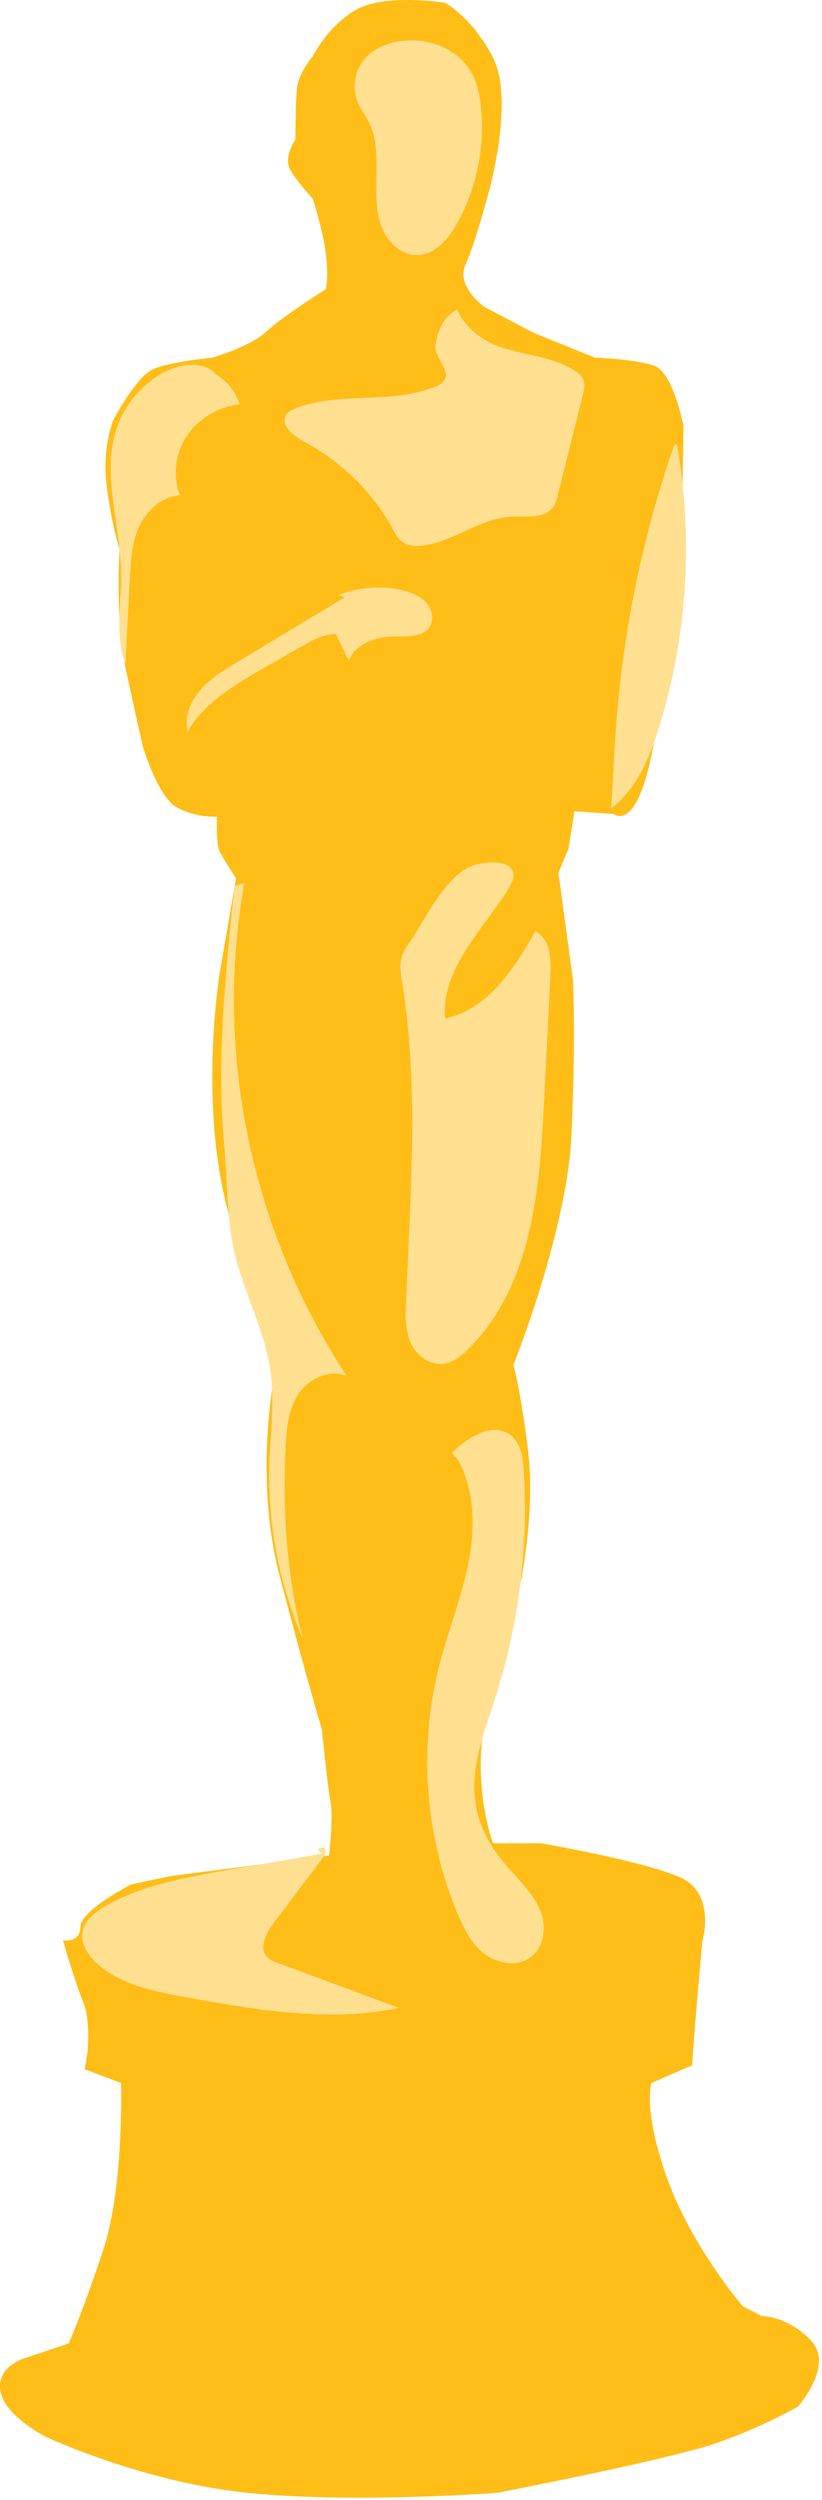
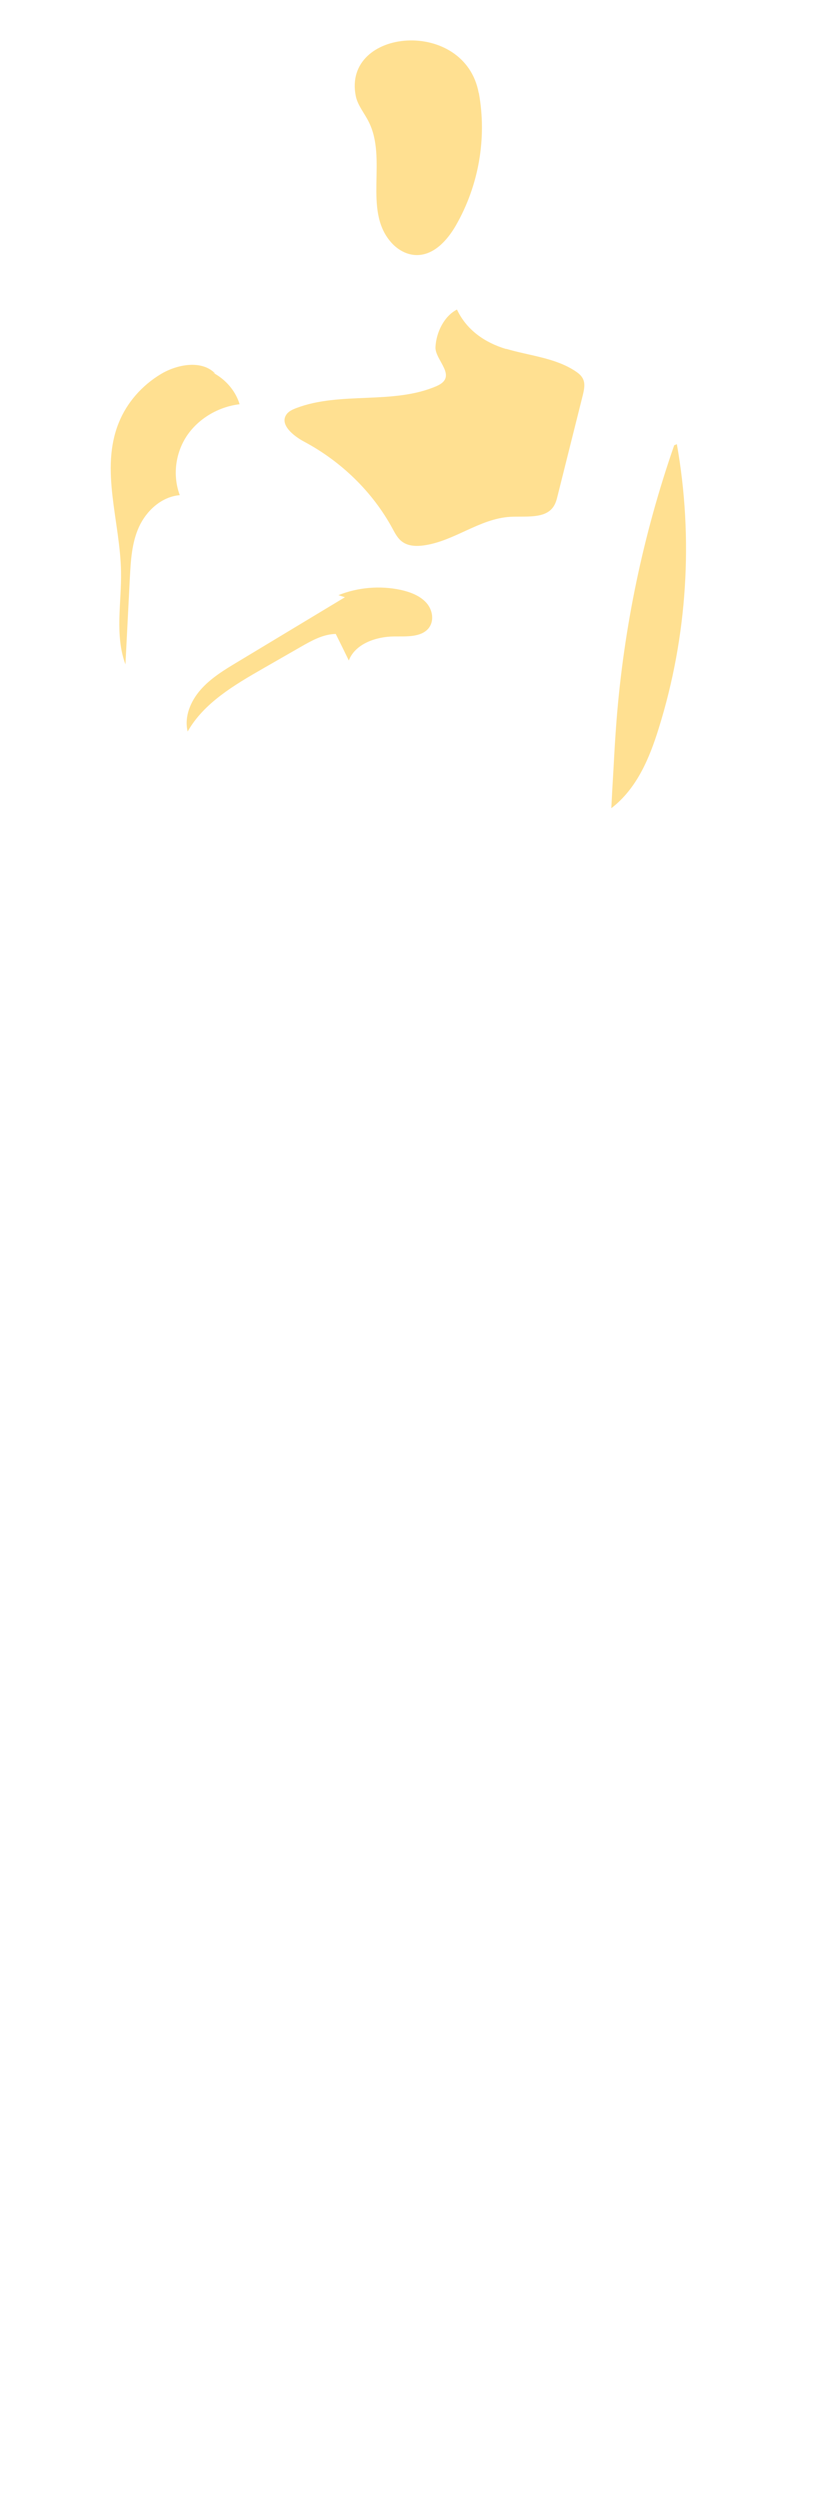
<svg xmlns="http://www.w3.org/2000/svg" width="257" height="781" viewBox="0 0 257 781" fill="none">
-   <path d="M153.682 56.495C153.682 56.495 160.486 30.373 154.141 17.981C147.796 5.589 139.155 0.869 139.155 0.869C139.155 0.869 120.537 -2.121 111.437 2.993C102.337 8.146 97.829 17.549 97.829 17.549C97.829 17.549 93.279 22.702 92.82 27.816C92.36 32.969 92.36 43.67 92.36 43.67C92.36 43.67 88.269 49.217 90.983 53.505C93.696 57.793 97.787 62.081 97.787 62.081C97.787 62.081 100.96 71.915 101.878 79.193C102.796 86.471 101.878 90.326 101.878 90.326C101.878 90.326 88.269 98.902 83.26 103.584C78.251 108.304 66.438 111.727 66.438 111.727C66.438 111.727 52.37 113.025 47.361 115.582C42.352 118.139 35.547 131.003 35.547 131.003C35.547 131.003 31.916 139.146 33.293 151.106C34.671 163.104 37.384 171.641 37.384 171.641C37.384 171.641 36.007 193.474 39.221 208.462C42.393 223.451 44.689 233.286 44.689 233.286C44.689 233.286 49.239 248.707 55.125 252.129C61.011 255.552 67.857 255.119 67.857 255.119C67.857 255.119 67.398 263.695 68.775 266.252C70.153 268.809 73.784 274.395 73.784 274.395L68.775 303.506C68.775 303.506 61.053 348.904 73.325 385.253C85.598 421.642 86.516 425.93 86.516 425.93C86.516 425.93 78.794 459.329 87.435 492.296C96.076 525.262 100.626 540.25 100.626 540.25C100.626 540.25 102.462 558.229 103.339 562.949C104.257 567.67 102.88 579.629 102.88 579.629L89.689 581.36L53.33 586.081L41.057 588.638C41.057 588.638 25.153 596.781 25.153 601.895C25.153 607.009 19.685 606.183 19.685 606.183C19.685 606.183 23.776 620.306 26.03 625.459C28.284 630.613 27.407 640.881 27.407 640.881L26.489 646.427L37.843 650.715C37.843 650.715 38.762 683.249 32.375 702.525C26.03 721.802 21.48 732.069 21.48 732.069L7.412 736.79C7.412 736.79 -1.229 739.347 0.149 747.057C1.526 754.768 14.216 761.18 14.216 761.18C14.216 761.18 44.188 775.303 77.374 778.726C110.561 782.148 155.518 778.726 155.518 778.726C155.518 778.726 208.658 768.458 223.644 763.305C238.63 758.151 249.525 751.739 249.525 751.739C249.525 751.739 260.879 738.914 253.616 731.204C246.352 723.493 238.171 723.493 238.171 723.493L232.285 720.503C232.285 720.503 216.381 702.093 208.658 680.692C200.935 659.291 203.649 650.715 203.649 650.715L216.381 645.168L217.299 632.737L219.553 606.616C219.553 606.616 224.103 591.628 212.749 586.514C201.395 581.36 169.127 575.813 169.127 575.813H154.141C154.141 575.813 147.796 559.527 151.428 537.693C155.059 515.86 163.241 493.594 163.241 492.335C163.241 491.076 167.332 471.367 165.078 452.956C162.824 434.546 160.528 426.402 160.528 426.402C160.528 426.402 177.35 384.467 178.686 354.49C180.064 324.513 179.145 306.103 179.145 306.103L174.595 272.704L177.768 264.993L179.605 253.427L191.877 254.293C191.877 254.293 198.681 260.272 203.691 235.882C208.7 211.492 212.791 188.36 212.791 188.36L213.709 133.128C213.709 133.128 210.537 116.448 204.609 114.284C198.723 112.16 185.991 111.727 185.991 111.727L166.914 104.016L151.469 95.873C151.469 95.873 142.369 89.461 145.583 82.616C148.756 75.771 153.765 56.495 153.765 56.495H153.682Z" fill="#FFBD17" />
  <path d="M149.675 29.075C145.333 5.393 107.013 8.697 111.229 29.98C111.813 32.891 113.9 35.291 115.236 37.966C121.205 49.61 113.483 65.543 122.166 75.574C124.044 77.777 126.757 79.469 129.763 79.666C135.44 80.02 139.823 75.141 142.536 70.421C149.716 57.911 152.263 43.119 149.716 29.075H149.675Z" fill="#FFE091" />
  <path d="M158.316 109.052C151.428 107.006 145.835 102.994 142.871 96.699C138.863 98.745 136.401 103.78 136.15 108.383C135.9 112.514 143.33 117.588 136.568 120.578C123.001 126.518 106.429 122.191 92.57 127.502C91.443 127.935 90.232 128.485 89.564 129.469C87.352 132.577 91.61 136.117 95.075 137.966C106.804 144.221 116.572 153.781 122.709 165.11C123.544 166.645 124.378 168.297 125.881 169.32C127.718 170.618 130.223 170.697 132.477 170.382C141.994 169.084 149.926 162.003 159.527 161.452C164.327 161.176 170.296 162.16 172.968 158.383C173.719 157.321 174.053 156.062 174.346 154.843C176.975 144.418 179.563 133.954 182.193 123.529C182.611 121.758 183.07 119.831 182.193 118.218C181.692 117.234 180.774 116.526 179.814 115.897C173.552 111.766 165.538 111.137 158.274 108.973L158.316 109.052Z" fill="#FFE091" />
-   <path d="M159.025 277.502C164.994 267.982 151.636 268.376 146.418 271.012C138.905 274.827 132.935 286.905 128.677 293.514C127.383 295.284 126.089 297.093 125.547 299.178C124.837 301.736 125.338 304.45 125.755 307.046C131.14 340.17 128.176 373.963 126.966 407.44C126.799 411.571 126.715 415.82 128.469 419.596C130.18 423.373 134.271 426.559 138.612 426.009C141.701 425.654 144.206 423.57 146.335 421.485C166.288 401.697 168.709 371.878 170.087 344.576L172.091 304.214C172.341 299.296 171.965 293.317 167.374 290.957C160.82 302.522 152.722 315.268 139.155 318.179C137.777 302.955 150.843 290.563 159.108 277.424L159.025 277.502Z" fill="#FFE091" />
-   <path d="M143.204 456.025C148.547 465.821 148.589 477.544 146.418 488.402C144.248 499.259 140.073 509.645 137.318 520.385C130.764 546.112 132.893 573.689 143.246 598.237C145.082 602.604 147.295 606.97 151.052 610.039C154.809 613.068 160.569 614.445 164.869 612.085C170.421 609.055 171.13 601.463 168.542 595.955C165.954 590.448 161.07 586.239 157.188 581.479C152.889 576.207 149.674 570.031 148.672 563.422C146.919 552.249 151.386 541.195 154.85 530.416C162.239 507.403 165.245 483.13 163.742 459.133C163.491 455.003 162.74 450.321 159.15 448C153.473 444.342 146.084 449.22 141.242 453.822L143.204 456.065V456.025Z" fill="#FFE091" />
  <path d="M210.787 139.104C201.103 166.956 195.05 195.91 192.754 225.139C192.378 229.978 192.086 234.856 191.836 239.695C191.585 243.943 191.335 248.231 191.126 252.48C199.141 246.343 203.106 236.744 205.987 227.421C214.92 198.782 216.84 168.176 211.622 138.75L210.787 139.104Z" fill="#FFE091" />
  <path d="M107.807 186.588C96.662 193.315 85.516 200.003 74.371 206.73C70.155 209.248 65.897 211.844 62.724 215.463C59.552 219.082 57.548 223.921 58.675 228.524C63.684 219.633 73.202 214.008 82.344 208.775C86.268 206.533 90.15 204.291 94.074 202.048C97.455 200.121 101.003 198.115 104.969 198.036C106.346 200.79 107.724 203.583 109.06 206.336C110.98 201.222 117.408 198.862 123.211 198.823C127.01 198.783 131.476 199.137 133.897 196.384C135.859 194.102 135.316 190.561 133.313 188.319C131.309 186.077 128.262 184.936 125.256 184.267C118.786 182.89 111.898 183.48 105.804 185.919L107.891 186.588H107.807Z" fill="#FFE091" />
  <path d="M67.313 116.72C63.181 112.393 55.542 113.73 50.324 116.838C44.354 120.418 39.637 125.808 37.133 132.063C31.205 146.697 37.592 162.983 37.842 178.64C38.009 188.357 35.839 198.389 39.22 207.555C39.679 198.546 40.138 189.577 40.597 180.568C40.89 175.139 41.182 169.553 43.478 164.557C45.774 159.561 50.491 155.155 56.209 154.683C53.955 148.664 54.79 141.701 58.339 136.272C61.928 130.843 68.19 127.067 74.911 126.28C73.324 120.969 68.691 116.563 63.056 115.029L67.355 116.72H67.313Z" fill="#FFE091" />
-   <path d="M76.415 275.773C66.856 328.528 78.461 384.389 108.433 429.866C103.089 427.584 96.494 430.692 93.363 435.373C90.191 440.055 89.648 445.837 89.356 451.384C88.27 471.369 89.648 492.494 94.699 512.006C87.269 494.815 83.679 476.129 84.221 457.561C84.514 447.962 85.891 438.363 84.639 428.843C82.969 416.136 76.624 404.61 73.535 392.257C70.822 381.4 71.156 369.086 70.112 357.875C67.649 330.849 70.529 303.704 73.326 276.796L76.457 275.813L76.415 275.773Z" fill="#FFE091" />
-   <path d="M100.666 579.078C90.815 580.769 80.963 582.5 71.07 584.192C58.004 586.474 44.646 588.834 33.25 595.286C29.994 597.135 26.738 599.574 25.904 603.075C24.943 607.127 27.698 611.179 30.996 613.972C38.552 620.266 48.988 622.272 58.881 624.043C80.629 627.937 103.129 631.832 124.752 627.268C111.979 622.548 99.247 617.788 86.474 613.067C85.597 612.752 84.678 612.398 83.969 611.808C80.629 609.133 83.009 604.058 85.555 600.714C90.648 593.987 95.741 587.26 100.833 580.494C101.459 579.628 102.127 578.566 101.626 577.622C101.125 576.678 99.08 577.386 99.706 578.212L100.666 579.078Z" fill="#FFE091" />
</svg>